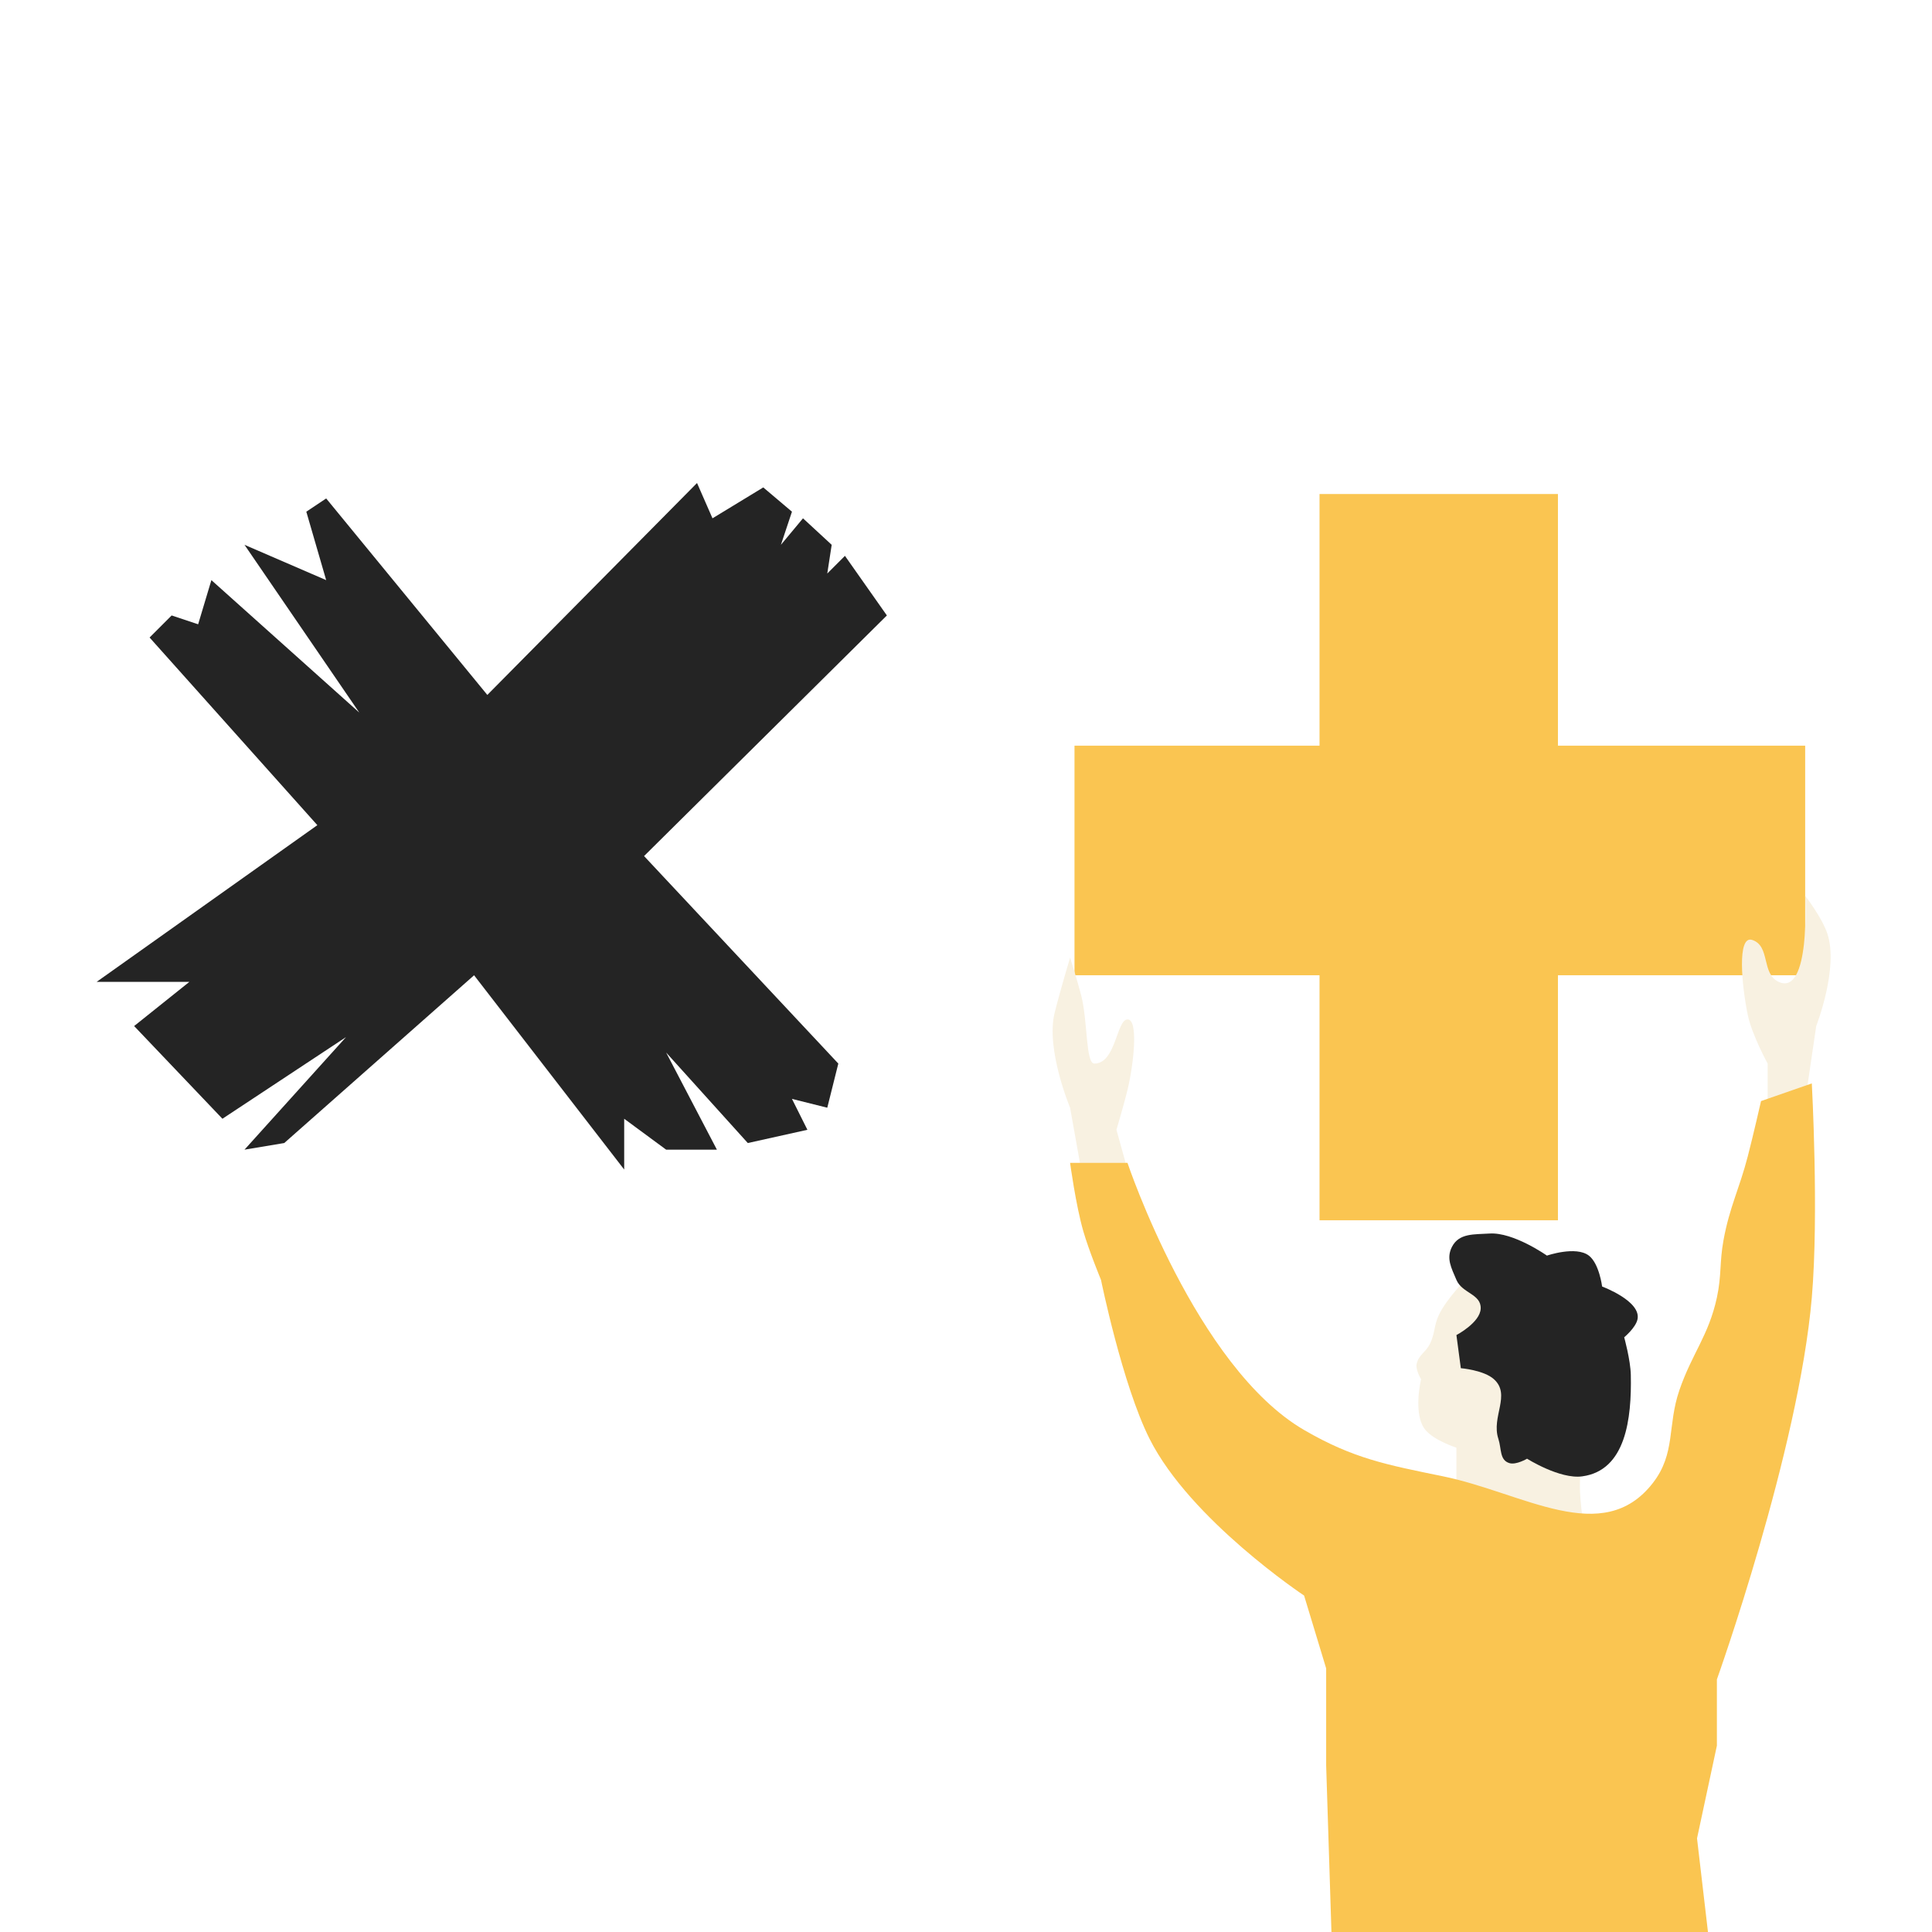
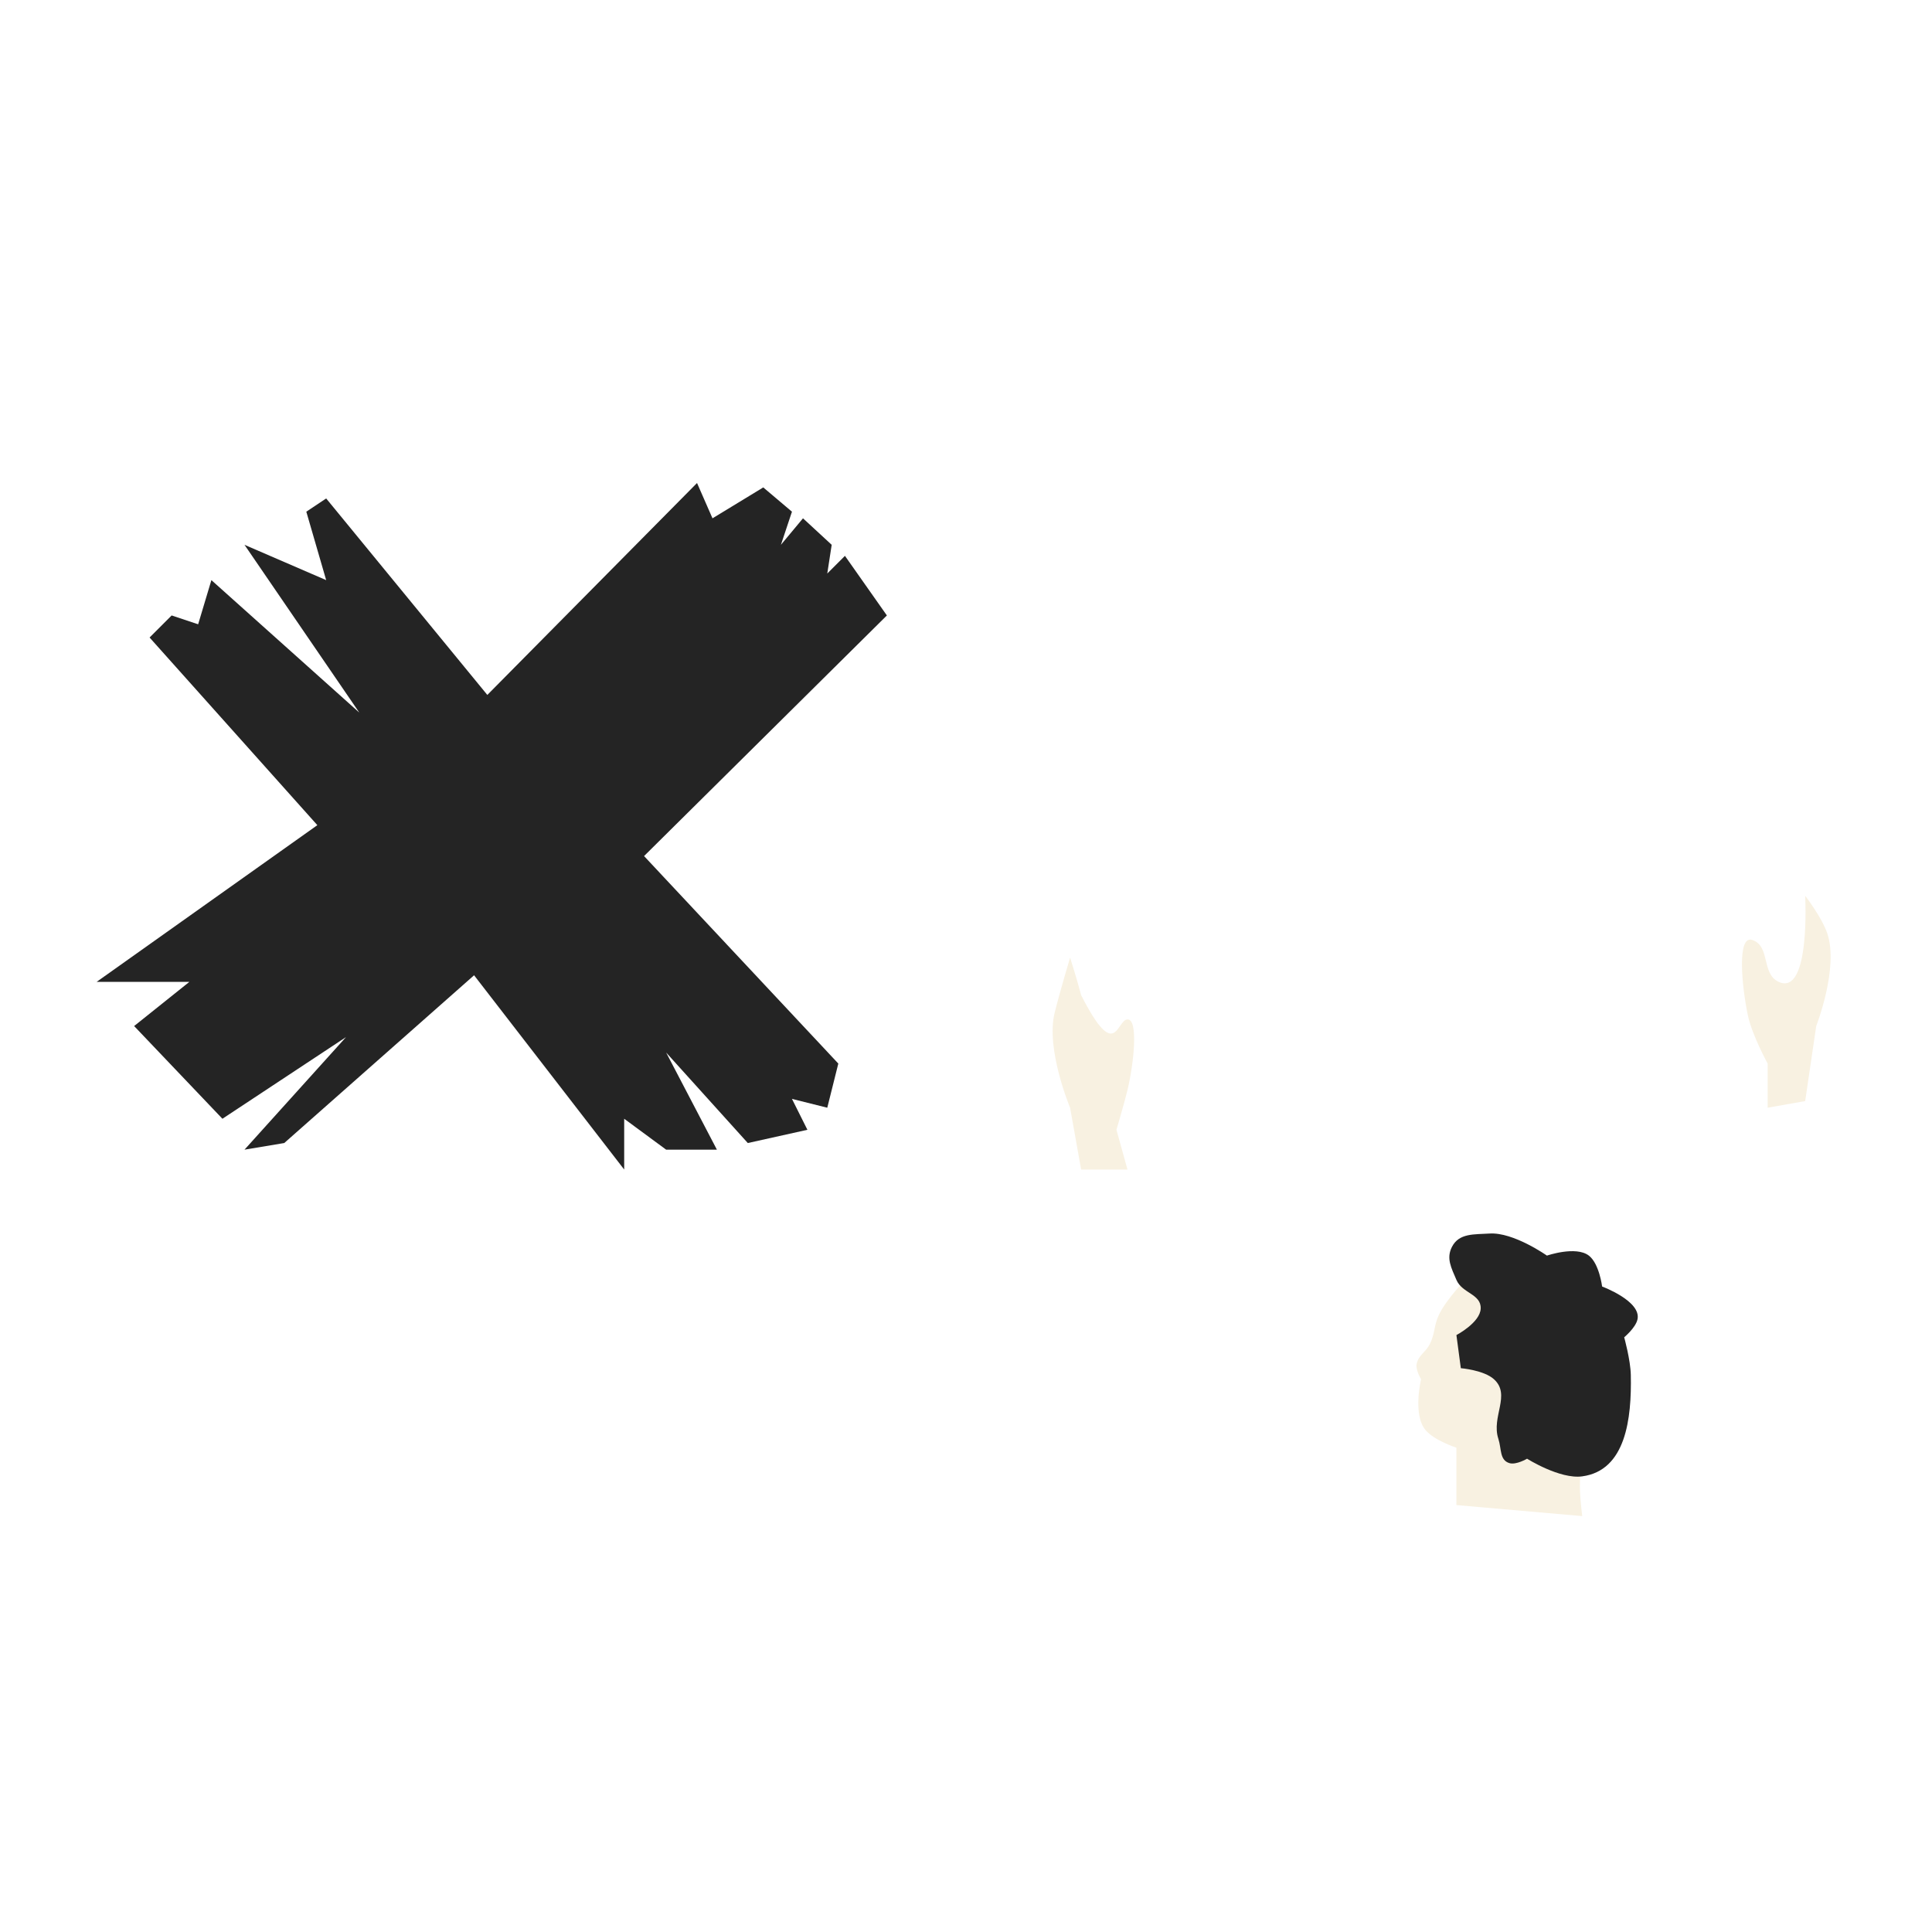
<svg xmlns="http://www.w3.org/2000/svg" width="300" height="300" viewBox="0 0 300 300" fill="none">
  <rect x="0" y="0" width="300" height="300" fill="#808080" stroke="none" />
  <g clip-path="url(#clip0_5053:2357)">
    <rect width="300" height="300" fill="white" />
    <path d="M26.654 95.567L23.227 98.994L49.278 128.13L15 152.468H29.397L20.827 159.323L34.538 173.72L53.734 161.037L37.966 178.519L44.136 177.49L73.615 151.439L96.924 181.604V173.72L103.437 178.519H111.32L103.437 163.437L116.119 177.49L125.374 175.434L122.975 170.635L128.459 172.006L130.173 165.15L100.009 132.929L137.714 95.567L131.202 86.312L128.459 89.054L129.145 84.598L124.689 80.484L121.261 84.598L122.975 79.456L118.519 75.686L110.635 80.484L108.235 75L75.672 107.907L50.649 77.399L47.564 79.456L50.649 90.082L37.966 84.598L55.791 110.649L32.824 90.082L30.768 96.938L26.654 95.567Z" fill="#242424" />
-     <path d="M241.916 76.711H204.896V115.788H166.848V151.436H204.896V189.485H241.916V151.436H280.307V115.788H241.916V76.711Z" fill="#FAC551" />
-     <path d="M173.361 175.434L175.075 181.604H167.877L166.163 172.006C166.163 172.006 162.355 162.926 163.764 157.267C164.602 153.897 166.163 148.697 166.163 148.697C166.163 148.697 167.286 152.227 167.877 154.524C168.931 158.618 168.563 165.151 169.934 165.151C173.28 165.151 173.362 158.349 175.075 158.295C176.789 158.241 176.072 165.098 175.075 169.264C174.612 171.199 173.361 175.434 173.361 175.434Z" fill="#F8F1E1" />
+     <path d="M173.361 175.434L175.075 181.604H167.877L166.163 172.006C166.163 172.006 162.355 162.926 163.764 157.267C164.602 153.897 166.163 148.697 166.163 148.697C166.163 148.697 167.286 152.227 167.877 154.524C173.28 165.151 173.362 158.349 175.075 158.295C176.789 158.241 176.072 165.098 175.075 169.264C174.612 171.199 173.361 175.434 173.361 175.434Z" fill="#F8F1E1" />
    <path d="M274.481 165.149V172.004L280.308 170.976L282.022 159.322C282.022 159.322 285.564 150.284 283.736 144.925C282.884 142.426 280.308 139.098 280.308 139.098C280.308 139.098 281.16 154.743 276.195 152.466C273.46 151.212 274.941 146.886 272.081 145.953C269.682 145.171 270.467 153.144 271.396 157.608C272.044 160.723 274.481 165.149 274.481 165.149Z" fill="#F8F1E1" />
    <path d="M223.406 204.228C224.615 201.631 227.862 198.4 227.862 198.4L246.715 219.653C246.715 219.653 245.145 226.938 245.343 231.65C245.406 233.127 245.686 235.42 245.686 235.42L226.148 233.706V224.794C226.148 224.794 222.736 223.706 221.349 222.052C219.341 219.657 220.663 214.168 220.663 214.168C220.663 214.168 219.765 212.681 219.978 211.769C220.307 210.359 221.392 209.981 222.035 208.684C222.843 207.052 222.637 205.878 223.406 204.228Z" fill="#F8F1E1" />
    <path d="M231.293 191.543C228.885 191.699 226.578 191.457 225.466 193.599C224.533 195.397 225.363 196.875 226.152 198.741C227.04 200.841 230.013 200.919 229.922 203.197C229.836 205.375 226.152 207.31 226.152 207.31L226.837 212.452C226.837 212.452 230.41 212.745 231.979 214.166C234.665 216.599 231.53 219.979 232.665 223.421C233.171 224.957 232.83 226.723 234.378 227.192C235.435 227.511 237.121 226.506 237.121 226.506C237.121 226.506 242.208 229.721 245.69 229.248C252.454 228.329 253.378 220.305 253.231 213.48C253.182 211.17 252.203 207.653 252.203 207.653C252.203 207.653 253.947 206.213 254.259 204.911C254.946 202.057 248.775 199.769 248.775 199.769C248.775 199.769 248.335 196.213 246.718 194.97C244.702 193.42 240.206 194.97 240.206 194.97C240.206 194.97 235.015 191.301 231.293 191.543Z" fill="#242424" />
-     <path d="M175.076 180.572H166.164C166.164 180.572 167.046 187.138 168.221 191.199C169.092 194.209 170.963 198.74 170.963 198.74C170.963 198.74 174.275 215.006 178.504 223.42C184.838 236.021 202.498 247.757 202.498 247.757L205.926 259.068V274.151L207.297 317.341L251.516 323.168L266.598 311.856L263.513 285.462L266.598 271.066V260.782C266.598 260.782 279.295 225.257 281.337 201.482C282.448 188.545 281.337 168.232 281.337 168.232L273.453 170.975C273.453 170.975 272.261 176.213 271.397 179.544C270.067 184.67 268.581 187.361 267.626 192.57C266.994 196.016 267.34 198.058 266.598 201.482C265.313 207.41 262.739 210.141 260.771 215.878C258.873 221.409 260.239 225.654 256.657 230.275C248.863 240.331 236.557 231.807 224.093 229.247C215.386 227.458 210.184 226.515 202.498 222.048C185.71 212.291 175.076 180.572 175.076 180.572Z" fill="#FAC551" />
  </g>
  <defs>
    <clipPath id="clip0_5053:2357">
      <rect width="300" height="300" fill="white" />
    </clipPath>
  </defs>
</svg>